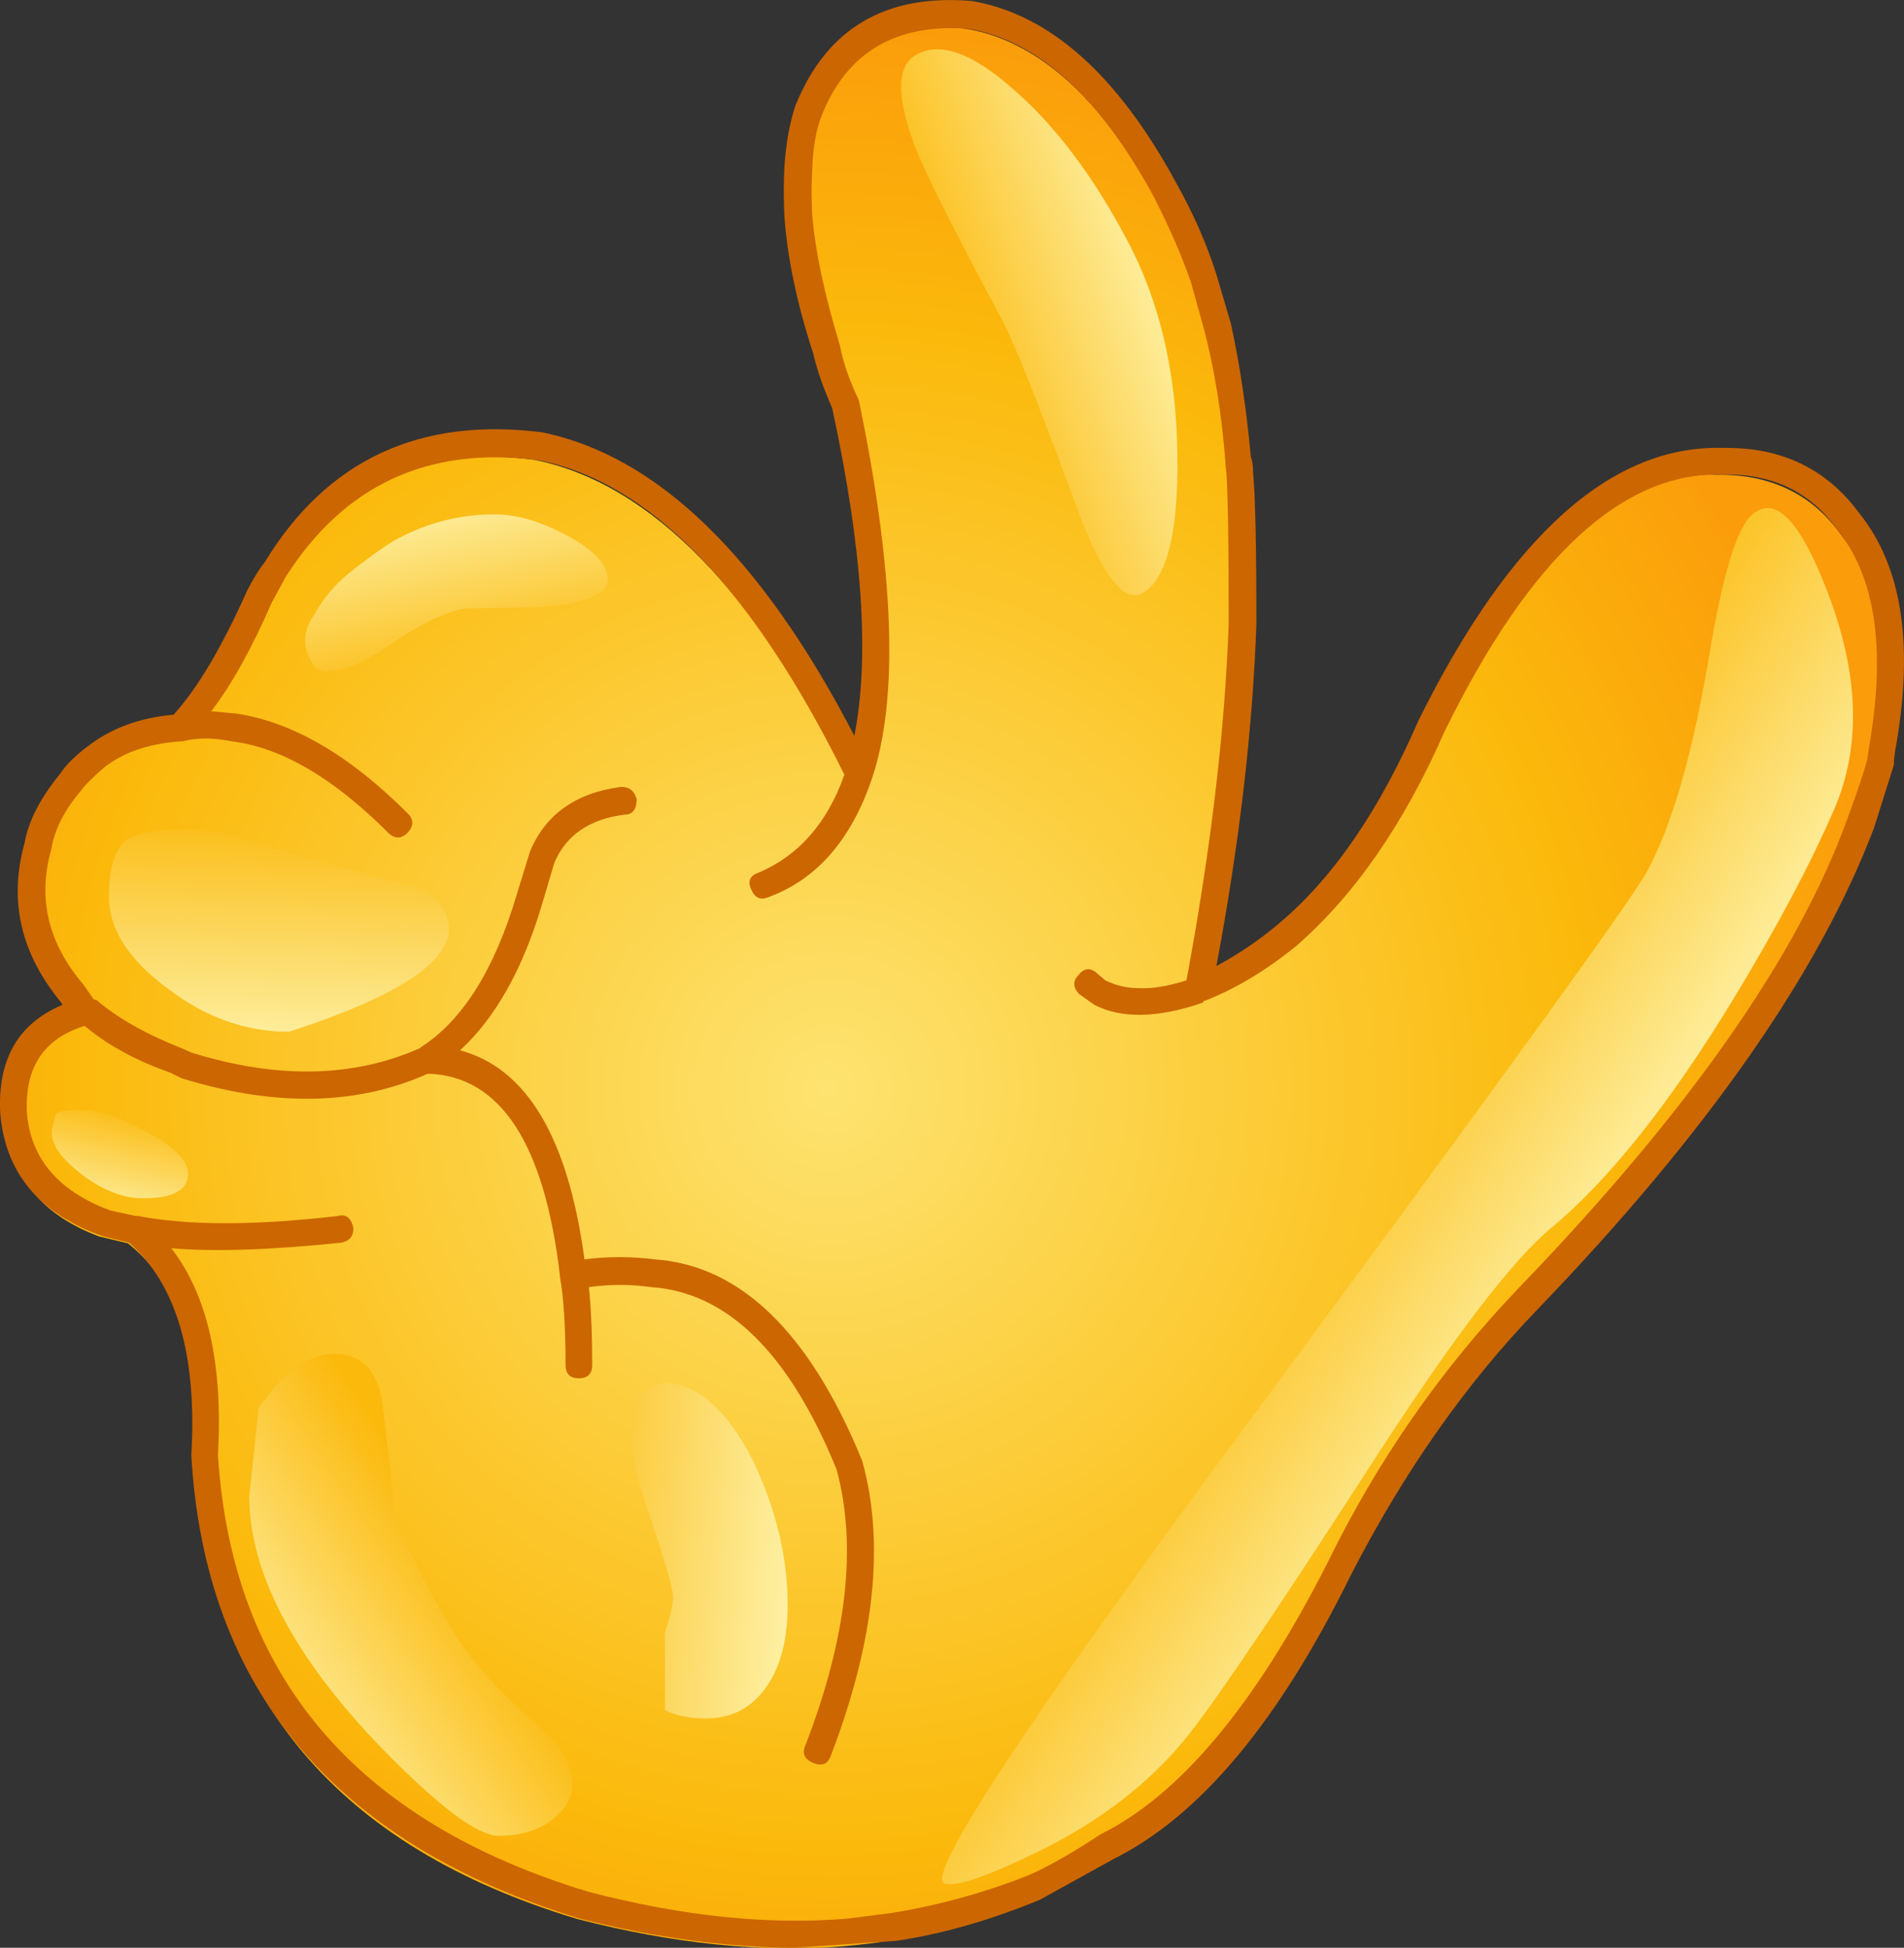
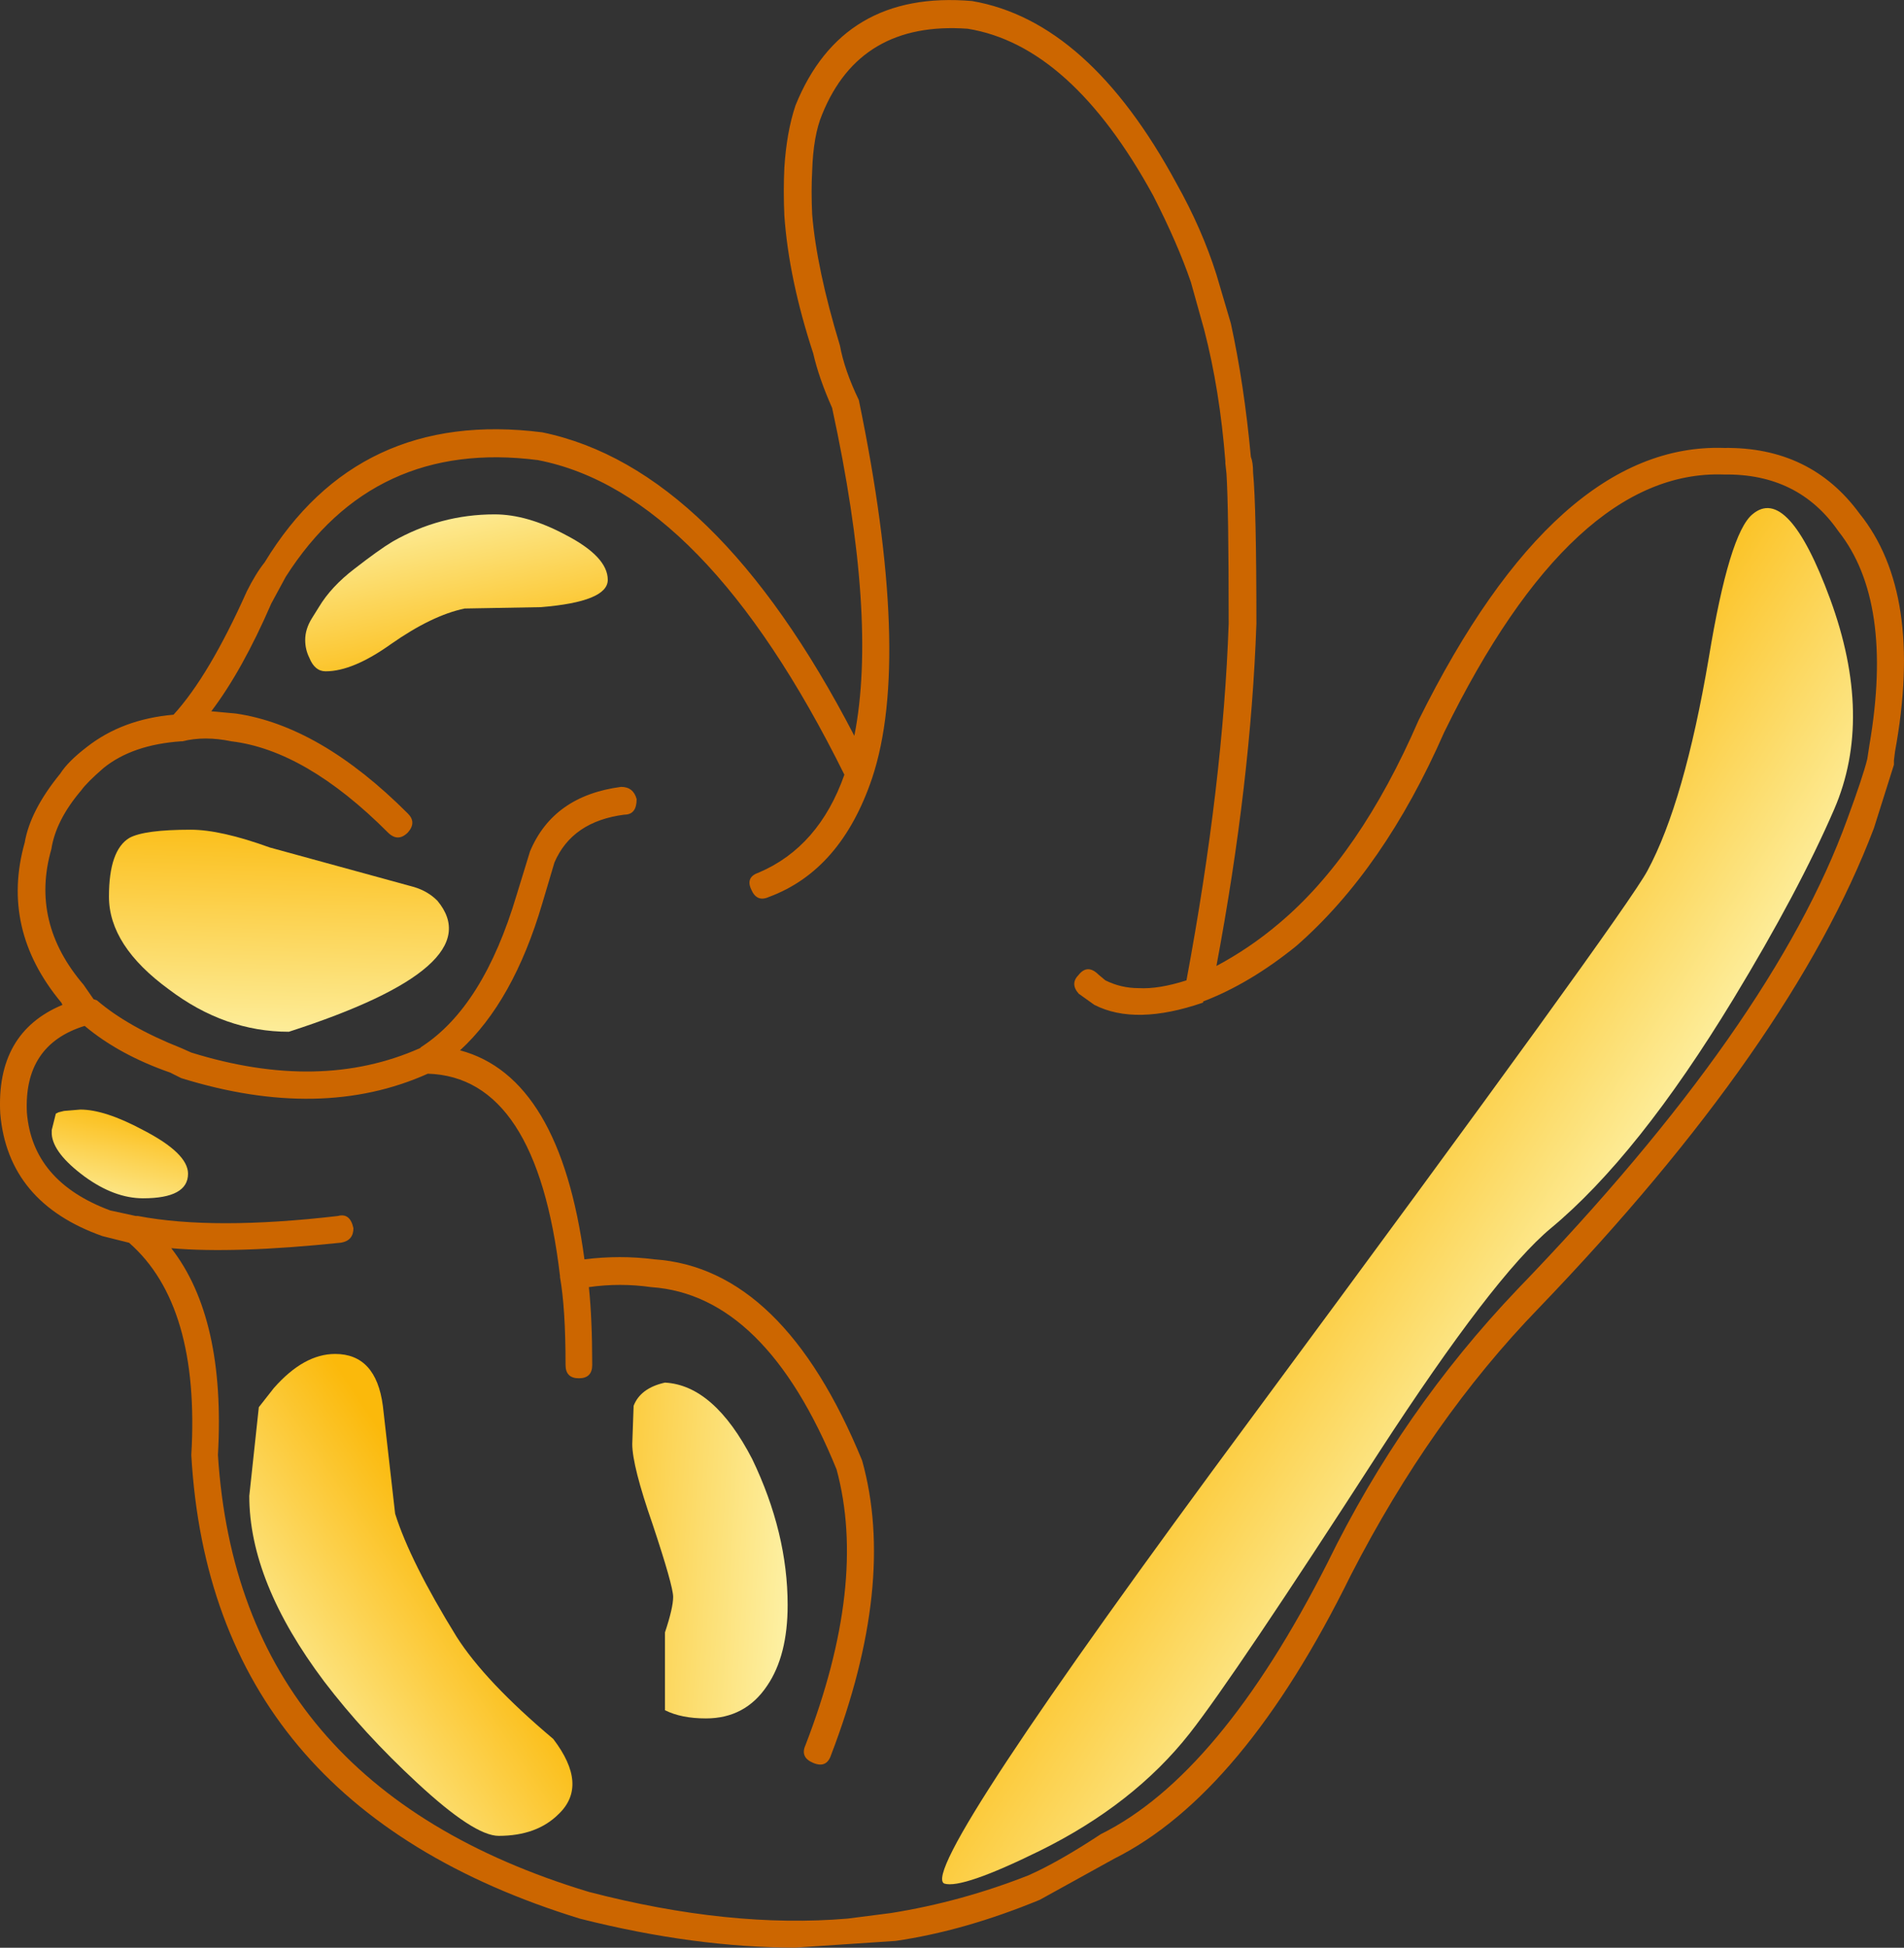
<svg xmlns="http://www.w3.org/2000/svg" version="1.1" x="0px" y="0px" viewBox="0 0 85.702 87.644" style="enable-background:new 0 0 85.702 87.644;" xml:space="preserve">
  <rect x="0" y="0" width="85.702" height="87.644" fill="#333333" stroke="none" />
  <g id="Layer_5">
    <g transform="matrix( 1, 0, 0, 1, 740.65,381.25) ">
      <g transform="matrix( 1.227, 0, 0, 1.228, -666.5,-384.1) ">
        <g>
          <g id="handdsssSymbol_10_0_Layer0_0_MEMBER_0_FILL">
            <radialGradient id="SVGID_1_" cx="-525.125" cy="-176.521" r="32" gradientTransform="matrix(1.227 0 0 1.228 614.34 258.982)" gradientUnits="userSpaceOnUse">
              <stop offset="0" style="stop-color:#FDE370" />
              <stop offset="0.71" style="stop-color:#FBB90B" />
              <stop offset="1" style="stop-color:#FB9C0B" />
            </radialGradient>
-             <path style="fill:url(#SVGID_1_);" d="M7.106,21.919c-1.067-1.501-2.6-2.234-4.599-2.201       c-3.866-0.133-7.415,3.101-10.648,9.705c-1.433,3.302-3.2,5.853-5.299,7.654c-1.066,0.9-2.15,1.567-3.25,2.001       c0.9-4.736,1.433-9.205,1.6-13.407c0.067-2.234,0.033-4.085-0.1-5.553l-0.05-0.45c-0.167-1.768-0.417-3.402-0.75-4.902       l-0.5-1.751c-0.367-1.134-0.85-2.234-1.45-3.302c-2.1-3.835-4.483-5.953-7.149-6.353c-2.866-0.233-4.833,0.917-5.899,3.452       c-0.2,0.567-0.333,1.301-0.4,2.201c-0.033,0.5-0.033,1.051,0,1.651c0.1,1.467,0.45,3.118,1.05,4.952       c0.133,0.6,0.367,1.284,0.7,2.051c1.266,6.07,1.433,10.572,0.5,13.507c-3.499-7.137-7.399-11.139-11.698-12.006       c-4.233-0.534-7.482,0.967-9.749,4.502l-0.6,1c-0.9,2.134-1.866,3.735-2.9,4.802c-1.233,0.1-2.266,0.467-3.1,1.101       c-0.333,0.267-0.633,0.567-0.9,0.9c-0.667,0.767-1.067,1.551-1.2,2.351c-0.567,1.968-0.15,3.769,1.25,5.403l0.5,0.6l-0.2,0.1       c-1.733,0.534-2.55,1.751-2.45,3.652c0.2,1.934,1.333,3.285,3.399,4.052l1.05,0.25c1.966,1.567,2.816,4.302,2.55,8.204       c0.5,8.404,5.149,13.923,13.948,16.558c3.499,0.9,6.732,1.234,9.699,1c0.733-0.067,1.283-0.133,1.65-0.2       c1.733-0.233,3.449-0.717,5.149-1.451c0.867-0.4,1.783-0.9,2.75-1.501c3-1.501,5.816-4.886,8.449-10.155       c1.933-3.802,4.249-7.103,6.949-9.905C1.607,43.929,5.656,38.11,7.556,32.974l0.75-2.301l0.05-0.4       C8.989,26.538,8.573,23.753,7.106,21.919z" />
          </g>
        </g>
      </g>
      <g transform="matrix( 1.227, 0, 0, 1.228, -666.5,-384.1) ">
        <g>
          <g id="handdsssSymbol_10_0_Layer0_0_MEMBER_1_FILL">
            <linearGradient id="SVGID_2_" gradientUnits="userSpaceOnUse" x1="-97.85" y1="54.684" x2="-96.65" y2="49.034" gradientTransform="matrix(1.227 0 0 -1.228 75.422 87.548)">
              <stop offset="0" style="stop-color:#FDF2A8" />
              <stop offset="1" style="stop-color:#FBB90B" />
            </linearGradient>
            <path style="fill:url(#SVGID_2_);" d="M-39.687,21.919c-0.933-0.5-1.8-0.75-2.6-0.75c-1.333,0-2.583,0.334-3.749,1       c-0.333,0.2-0.8,0.534-1.4,1c-0.567,0.434-1,0.9-1.3,1.401l-0.25,0.4c-0.167,0.267-0.25,0.534-0.25,0.8       c0,0.233,0.05,0.45,0.15,0.65c0.133,0.334,0.333,0.5,0.6,0.5c0.667,0,1.466-0.334,2.4-1c1-0.7,1.9-1.134,2.7-1.301l2.8-0.05       c1.633-0.133,2.45-0.467,2.45-1C-38.137,23.002-38.654,22.452-39.687,21.919z" />
          </g>
        </g>
      </g>
      <g transform="matrix( 1.227, 0, 0, 1.228, -666.5,-384.1) ">
        <g>
          <g id="handdsssSymbol_10_0_Layer0_0_MEMBER_2_FILL">
            <linearGradient id="SVGID_3_" gradientUnits="userSpaceOnUse" x1="-102.555" y1="37.918" x2="-102.305" y2="45.418" gradientTransform="matrix(1.227 0 0 -1.228 75.422 87.548)">
              <stop offset="0" style="stop-color:#FDF2A8" />
              <stop offset="1" style="stop-color:#FBB90B" />
            </linearGradient>
            <path style="fill:url(#SVGID_3_);" d="M-53.435,32.724c-1.133,0-1.883,0.1-2.25,0.3c-0.5,0.3-0.75,1.017-0.75,2.151       c0,1.201,0.733,2.334,2.2,3.402c1.366,1.034,2.833,1.551,4.399,1.551c4.966-1.601,6.782-3.202,5.449-4.802       c-0.233-0.233-0.517-0.4-0.85-0.5l-5.299-1.451C-51.735,32.941-52.701,32.724-53.435,32.724z" />
          </g>
        </g>
      </g>
      <g transform="matrix( 1.227, 0, 0, 1.228, -666.5,-384.1) ">
        <g>
          <g id="handdsssSymbol_10_0_Layer0_0_MEMBER_3_FILL">
            <linearGradient id="SVGID_4_" gradientUnits="userSpaceOnUse" x1="-103.217" y1="18.414" x2="-96.692" y2="22.764" gradientTransform="matrix(1.227 0 0 -1.228 75.422 87.548)">
              <stop offset="0" style="stop-color:#FDF2A8" />
              <stop offset="1" style="stop-color:#FBB90B" />
            </linearGradient>
            <path style="fill:url(#SVGID_4_);" d="M-39.937,68.792c0.733-0.7,0.667-1.617-0.2-2.751c-1.666-1.401-2.85-2.651-3.55-3.752       c-1.133-1.834-1.883-3.335-2.25-4.502l-0.45-3.952c-0.167-1.267-0.75-1.901-1.75-1.901c-0.767,0-1.516,0.417-2.25,1.251       l-0.55,0.7l-0.35,3.252c0,2.101,0.917,4.369,2.75,6.803c0.967,1.267,2.1,2.501,3.4,3.702c1.4,1.301,2.4,1.951,3,1.951       C-41.203,69.592-40.47,69.325-39.937,68.792z" />
          </g>
        </g>
      </g>
      <g transform="matrix( 1.227, 0, 0, 1.228, -666.5,-384.1) ">
        <g>
          <g id="handdsssSymbol_10_0_Layer0_0_MEMBER_4_FILL">
            <linearGradient id="SVGID_5_" gradientUnits="userSpaceOnUse" x1="-86.844" y1="22.915" x2="-94.819" y2="23.415" gradientTransform="matrix(1.227 0 0 -1.228 75.422 87.548)">
              <stop offset="0" style="stop-color:#FDF2A8" />
              <stop offset="1" style="stop-color:#FBB90B" />
            </linearGradient>
            <path style="fill:url(#SVGID_5_);" d="M-32.838,55.785c-0.933-1.801-2-2.735-3.2-2.801c-0.6,0.133-0.983,0.417-1.15,0.85       l-0.05,1.401c0,0.534,0.25,1.517,0.75,2.951c0.5,1.501,0.75,2.384,0.75,2.651c0,0.267-0.1,0.7-0.3,1.301v2.851       c0.4,0.2,0.9,0.3,1.5,0.3c0.967,0,1.716-0.4,2.25-1.201c0.5-0.734,0.75-1.718,0.75-2.951       C-31.538,59.37-31.971,57.586-32.838,55.785z" />
          </g>
        </g>
      </g>
      <g transform="matrix( 1.227, 0, 0, 1.228, -666.5,-384.1) ">
        <g>
          <g id="handdsssSymbol_10_0_Layer0_0_MEMBER_5_FILL">
            <linearGradient id="SVGID_6_" gradientUnits="userSpaceOnUse" x1="-107.602" y1="33.031" x2="-106.852" y2="36.431" gradientTransform="matrix(1.227 0 0 -1.228 75.422 87.548)">
              <stop offset="0" style="stop-color:#FDF2A8" />
              <stop offset="1" style="stop-color:#FBB90B" />
            </linearGradient>
            <path style="fill:url(#SVGID_6_);" d="M-57.484,42.979l-0.6,0.05l-0.2,0.05l-0.1,0.05l-0.15,0.6v0.15       c0.033,0.467,0.433,0.984,1.2,1.551c0.733,0.534,1.45,0.8,2.15,0.8c1.1,0,1.65-0.3,1.65-0.9c0-0.5-0.55-1.034-1.65-1.601       C-56.118,43.229-56.884,42.979-57.484,42.979z" />
          </g>
        </g>
      </g>
      <g transform="matrix( 1.227, 0, 0, 1.228, -666.5,-384.1) ">
        <g>
          <g id="handdsssSymbol_10_0_Layer0_0_MEMBER_6_FILL">
            <linearGradient id="SVGID_7_" gradientUnits="userSpaceOnUse" x1="-75.709" y1="61.183" x2="-82.684" y2="58.808" gradientTransform="matrix(1.227 0 0 -1.228 75.422 87.548)">
              <stop offset="0" style="stop-color:#FDF2A8" />
              <stop offset="1" style="stop-color:#FBB90B" />
            </linearGradient>
-             <path style="fill:url(#SVGID_7_);" d="M-19.09,11.113c-1.233-2.334-2.616-4.169-4.149-5.503       c-1.5-1.334-2.683-1.768-3.549-1.301c-0.767,0.4-0.783,1.551-0.05,3.452c0.367,0.934,1.416,3.018,3.149,6.253       c0.467,0.867,1.416,3.252,2.85,7.153c0.867,2.268,1.633,3.235,2.3,2.901c0.9-0.5,1.333-2.184,1.3-5.052       C-17.274,15.982-17.89,13.348-19.09,11.113z" />
          </g>
        </g>
      </g>
      <g transform="matrix( 1.227, 0, 0, 1.228, -666.5,-384.1) ">
        <g>
          <g id="handdsssSymbol_10_0_Layer0_0_MEMBER_7_FILL">
            <linearGradient id="SVGID_8_" gradientUnits="userSpaceOnUse" x1="-63.929" y1="29.771" x2="-72.629" y2="35.321" gradientTransform="matrix(1.227 0 0 -1.228 75.422 87.548)">
              <stop offset="0" style="stop-color:#FDF2A8" />
              <stop offset="1" style="stop-color:#FBB90B" />
            </linearGradient>
            <path style="fill:url(#SVGID_8_);" d="M-14.491,54.234c-8.232,11.105-11.998,16.808-11.298,17.108       c0.433,0.133,1.6-0.267,3.499-1.201c2.3-1.134,4.133-2.568,5.499-4.302c1.1-1.401,3.416-4.836,6.949-10.305       c2.8-4.302,4.899-7.037,6.299-8.204c2.133-1.768,4.366-4.569,6.699-8.404c1.6-2.635,2.833-4.952,3.699-6.953       c0.966-2.234,0.916-4.802-0.15-7.704c-1.033-2.801-1.983-3.835-2.85-3.102c-0.567,0.467-1.1,2.218-1.6,5.253       c-0.6,3.535-1.35,6.136-2.25,7.804C-0.526,35.225-5.359,41.895-14.491,54.234z" />
          </g>
        </g>
      </g>
      <g transform="matrix( 1, 0, 0, 1, -740.65,-381.25) ">
        <g>
          <g id="handdsssSymbol_10_0_Layer0_0_MEMBER_8_FILL">
            <path style="fill:#CC6600;" d="M11.911,25.306c-0.267,0.334-0.533,0.767-0.8,1.301c-1.133,2.535-2.233,4.386-3.3,5.553       c-1.533,0.133-2.833,0.617-3.899,1.451c-0.567,0.434-0.967,0.834-1.2,1.201c-0.9,1.101-1.433,2.134-1.6,3.102       c-0.733,2.601-0.183,5.002,1.65,7.203l0.05,0.1c-2,0.834-2.933,2.468-2.8,4.902c0.233,2.668,1.766,4.502,4.599,5.503l1.2,0.3       c2.133,1.868,3.066,5.052,2.8,9.555c0.6,10.505,6.432,17.459,17.497,20.86c3.433,0.867,6.666,1.301,9.698,1.301l4.499-0.3       c2.066-0.3,4.233-0.917,6.499-1.851l3.35-1.851c3.866-1.934,7.416-6.186,10.648-12.756c2.4-4.669,5.216-8.671,8.449-12.006       c7.599-7.904,12.631-15.107,15.098-21.611l0.9-2.851v-0.2l0.05-0.4c0.867-4.736,0.333-8.304-1.6-10.705       c-1.466-2.001-3.499-2.985-6.099-2.951c-5.033-0.167-9.615,3.919-13.748,12.256c-1.766,4.069-3.866,7.12-6.299,9.154       c-0.867,0.734-1.8,1.367-2.8,1.901c1.033-5.503,1.633-10.638,1.8-15.408c0-3.468-0.05-5.736-0.15-6.803       c0-0.3-0.033-0.534-0.1-0.7c-0.2-2.168-0.5-4.169-0.9-6.003l-0.65-2.201c-0.433-1.367-1.033-2.735-1.8-4.102       c-2.633-4.869-5.699-7.604-9.199-8.204c-3.899-0.334-6.549,1.234-7.949,4.702c-0.267,0.8-0.433,1.734-0.5,2.801       c-0.033,0.7-0.033,1.417,0,2.151c0.133,1.901,0.567,3.969,1.3,6.203c0.167,0.734,0.45,1.551,0.85,2.451       c1.366,6.303,1.7,11.222,1,14.757c-4.166-8.037-8.849-12.589-14.048-13.657C18.876,18.753,14.71,20.704,11.911,25.306        M12.211,27.157l0.65-1.201c2.633-4.135,6.416-5.886,11.348-5.253c4.999,0.967,9.599,5.686,13.798,14.157       c-0.766,2.168-2.05,3.635-3.849,4.402c-0.4,0.133-0.517,0.384-0.35,0.75c0.167,0.4,0.433,0.517,0.8,0.35       c2.166-0.8,3.716-2.585,4.649-5.353c1.2-3.602,1-9.271-0.6-17.008c-0.433-0.9-0.717-1.718-0.85-2.451       c-0.7-2.301-1.116-4.269-1.25-5.903c-0.033-0.7-0.033-1.351,0-1.951c0.033-1.067,0.183-1.918,0.45-2.551       c1.133-2.801,3.316-4.085,6.549-3.852c3.1,0.5,5.882,3.001,8.349,7.504c0.733,1.434,1.3,2.735,1.7,3.902l0.6,2.151       c0.467,1.801,0.783,3.769,0.95,5.903v0.1l0.05,0.45c0.067,1.034,0.1,3.285,0.1,6.753c-0.167,4.802-0.8,10.155-1.9,16.058       c-0.833,0.267-1.55,0.384-2.15,0.35c-0.533,0-1.033-0.117-1.5-0.35l-0.3-0.25c-0.333-0.334-0.633-0.334-0.9,0       c-0.267,0.267-0.267,0.55,0,0.85l0.7,0.5c1.233,0.634,2.866,0.6,4.899-0.1v-0.05c1.4-0.534,2.8-1.367,4.199-2.501       c2.633-2.301,4.849-5.503,6.649-9.605c3.866-7.904,8.065-11.772,12.598-11.606c2.233-0.033,3.949,0.817,5.149,2.551       c1.666,2.101,2.133,5.303,1.4,9.605l-0.1,0.65c-0.133,0.534-0.433,1.434-0.9,2.701c-2.233,6.17-7.182,13.223-14.848,21.16       c-3.466,3.635-6.316,7.737-8.549,12.306c-3.233,6.37-6.632,10.438-10.198,12.206c-1.266,0.834-2.35,1.451-3.25,1.851       c-2.033,0.8-4.099,1.367-6.199,1.701l-1.95,0.25c-3.533,0.3-7.415-0.1-11.648-1.201c-10.498-3.168-16.064-9.721-16.697-19.66       c0.233-4.102-0.467-7.204-2.1-9.305c1.9,0.167,4.449,0.083,7.649-0.25c0.367-0.067,0.55-0.283,0.55-0.65       c-0.1-0.467-0.333-0.65-0.7-0.55c-3.733,0.434-6.732,0.434-8.999,0h-0.1l-1.15-0.25c-2.333-0.867-3.583-2.334-3.749-4.402       c-0.1-2.034,0.766-3.335,2.6-3.902c1.033,0.867,2.316,1.567,3.849,2.101l0.5,0.25c4.199,1.301,7.899,1.234,11.098-0.2       c3.266,0.1,5.249,3.135,5.949,9.104v0.05c0.167,0.934,0.25,2.251,0.25,3.952c0,0.4,0.2,0.6,0.6,0.6c0.4,0,0.6-0.2,0.6-0.6       c0-1.367-0.05-2.535-0.15-3.502c0.933-0.133,1.866-0.133,2.8,0c3.433,0.233,6.216,2.968,8.349,8.204       c0.933,3.435,0.467,7.57-1.4,12.406c-0.167,0.367-0.05,0.634,0.35,0.8c0.4,0.167,0.667,0.05,0.8-0.35       c1.966-5.136,2.433-9.555,1.4-13.256c-2.366-5.769-5.482-8.788-9.349-9.054c-1.033-0.133-2.083-0.133-3.15,0       c-0.733-5.469-2.6-8.604-5.599-9.405c1.6-1.467,2.833-3.668,3.699-6.603l0.55-1.851c0.533-1.234,1.583-1.951,3.15-2.151       c0.367,0,0.55-0.233,0.55-0.7c-0.1-0.367-0.333-0.55-0.7-0.55c-2.033,0.267-3.399,1.234-4.099,2.901l-0.6,1.951       c-1,3.368-2.433,5.653-4.299,6.853l-0.05,0.05c-3,1.334-6.432,1.401-10.298,0.2l-0.45-0.2c-1.6-0.634-2.866-1.351-3.799-2.151       l-0.15-0.05l-0.45-0.65c-1.6-1.868-2.083-3.902-1.45-6.103c0.133-0.867,0.583-1.751,1.35-2.651c0.167-0.233,0.5-0.567,1-1       c0.867-0.7,2.033-1.101,3.499-1.201h0.05c0.667-0.167,1.4-0.167,2.2,0c2.233,0.267,4.583,1.634,7.049,4.102       c0.3,0.3,0.6,0.3,0.9,0c0.267-0.3,0.267-0.584,0-0.85c-2.633-2.635-5.216-4.135-7.749-4.502l-1.1-0.1       C10.444,30.776,11.344,29.158,12.211,27.157z" />
          </g>
        </g>
      </g>
    </g>
  </g>
  <g id="Layer_1">
</g>
</svg>